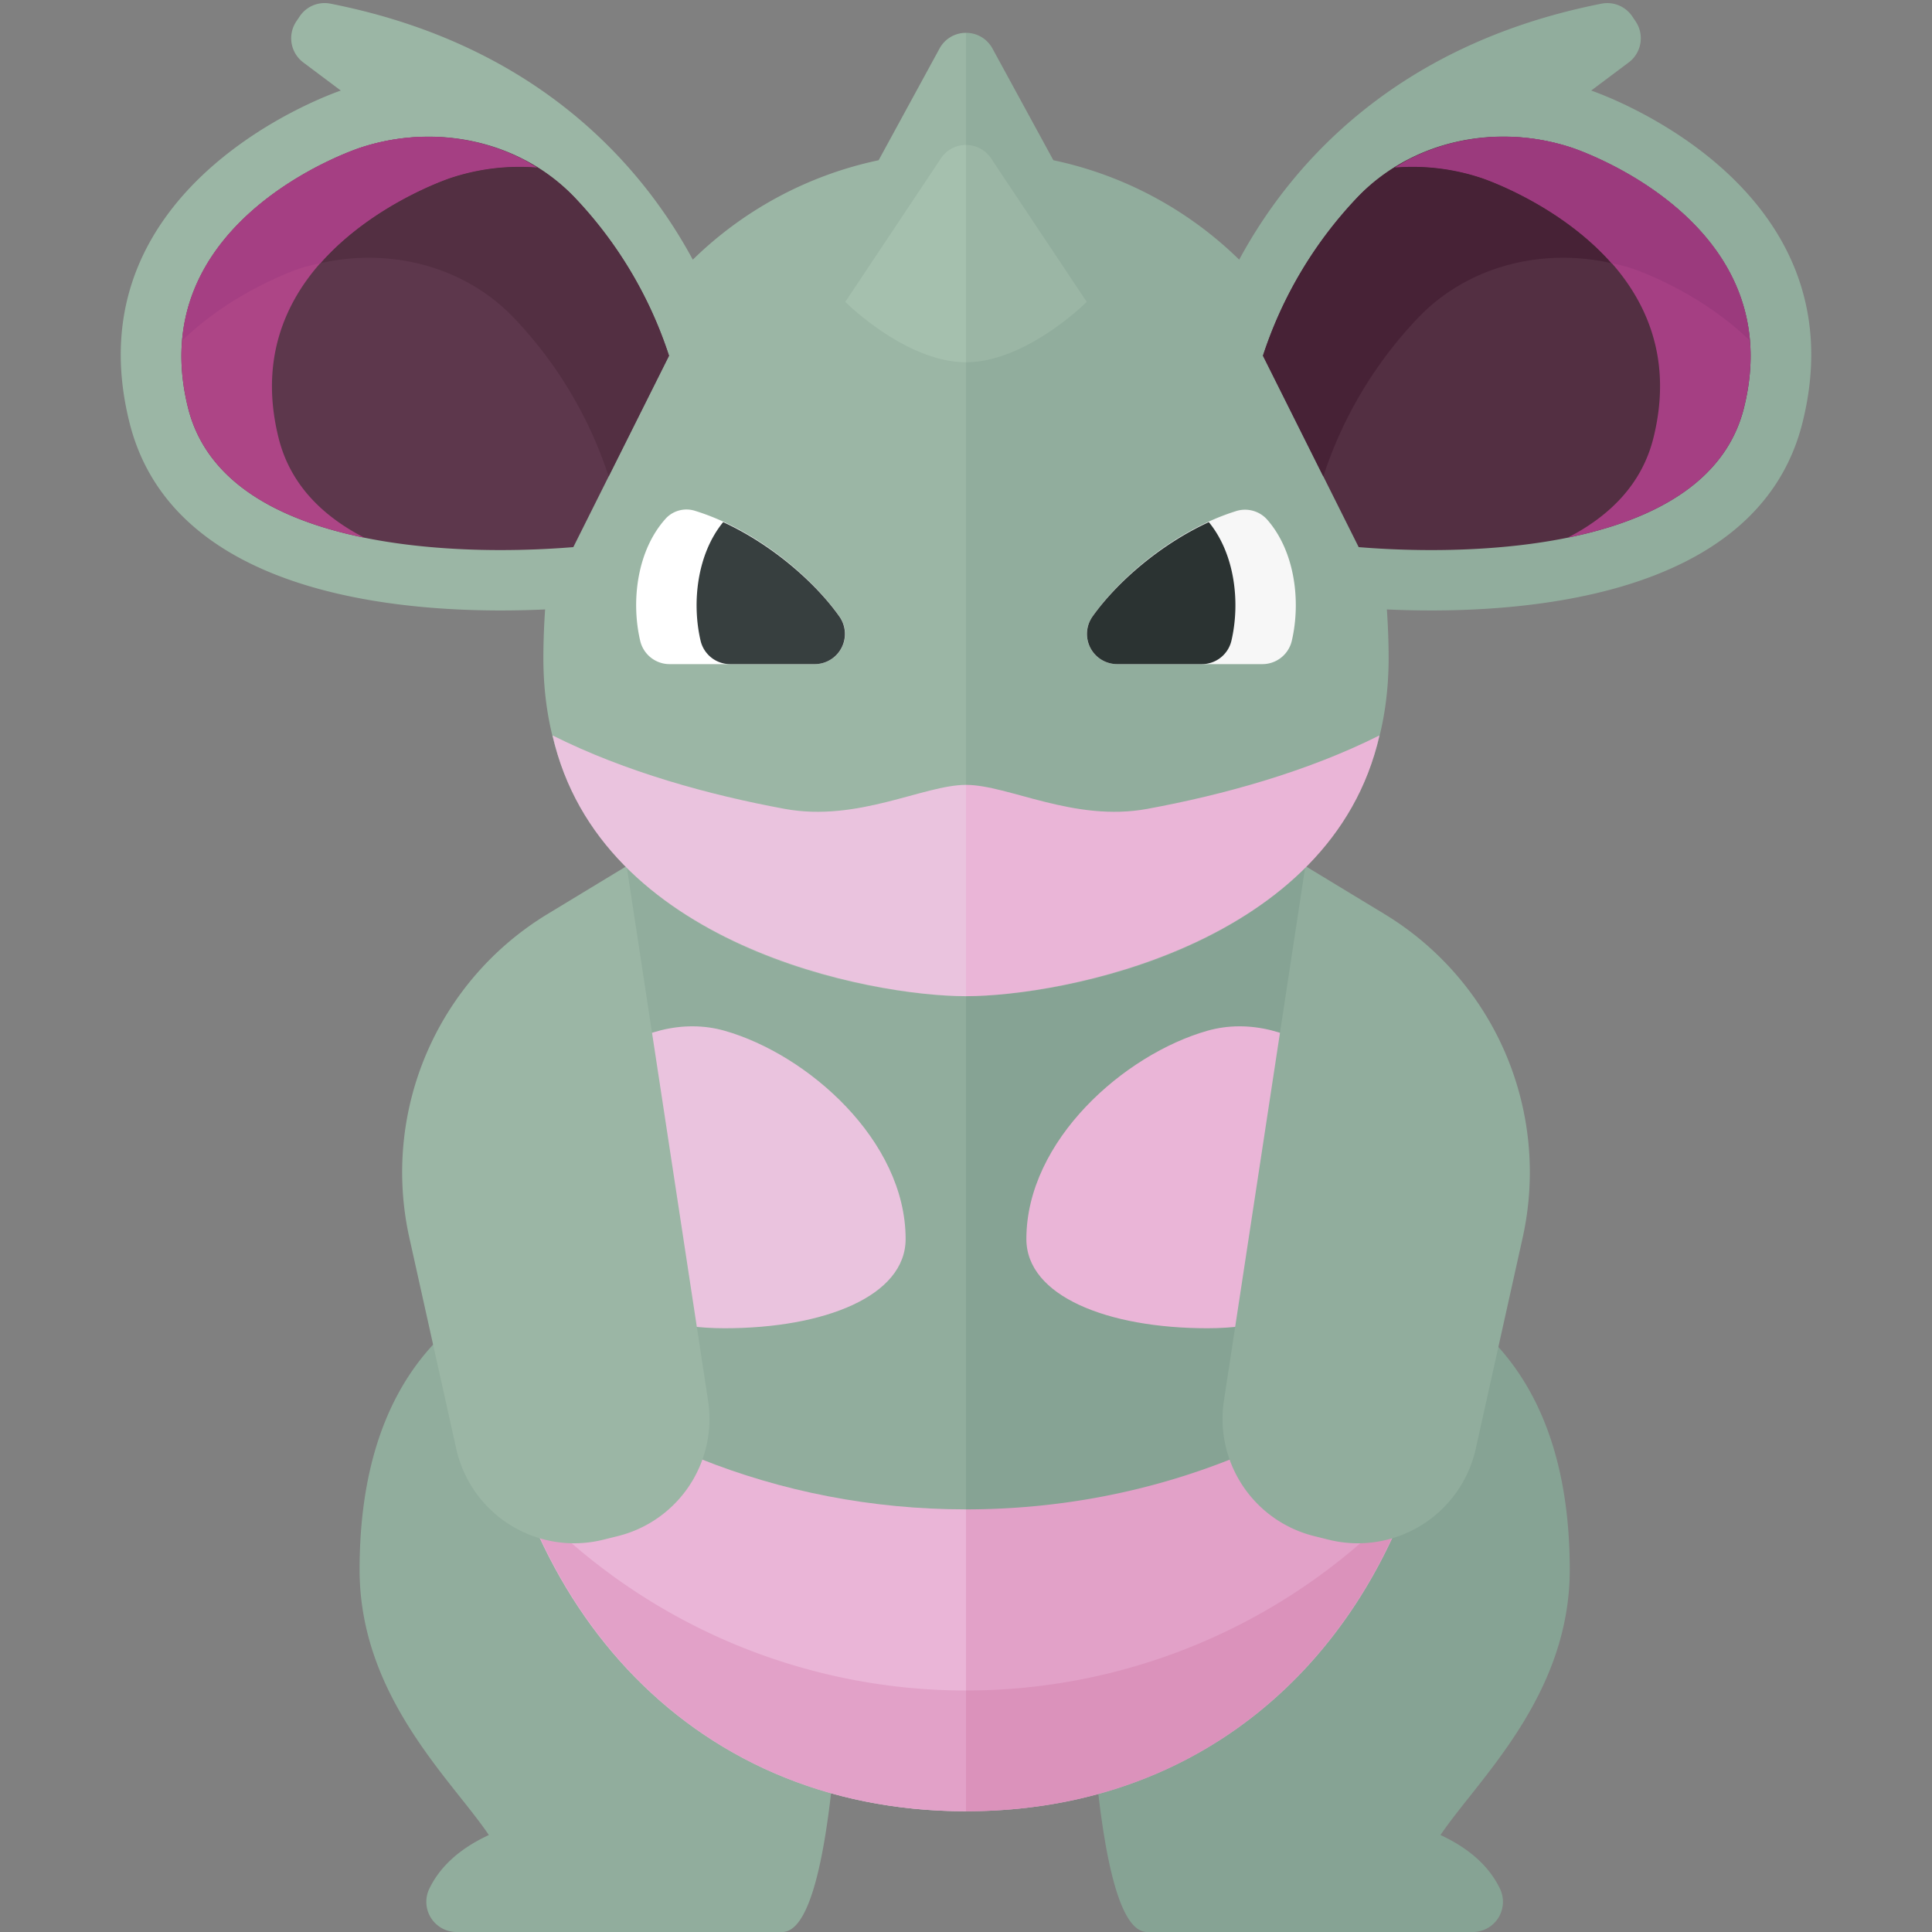
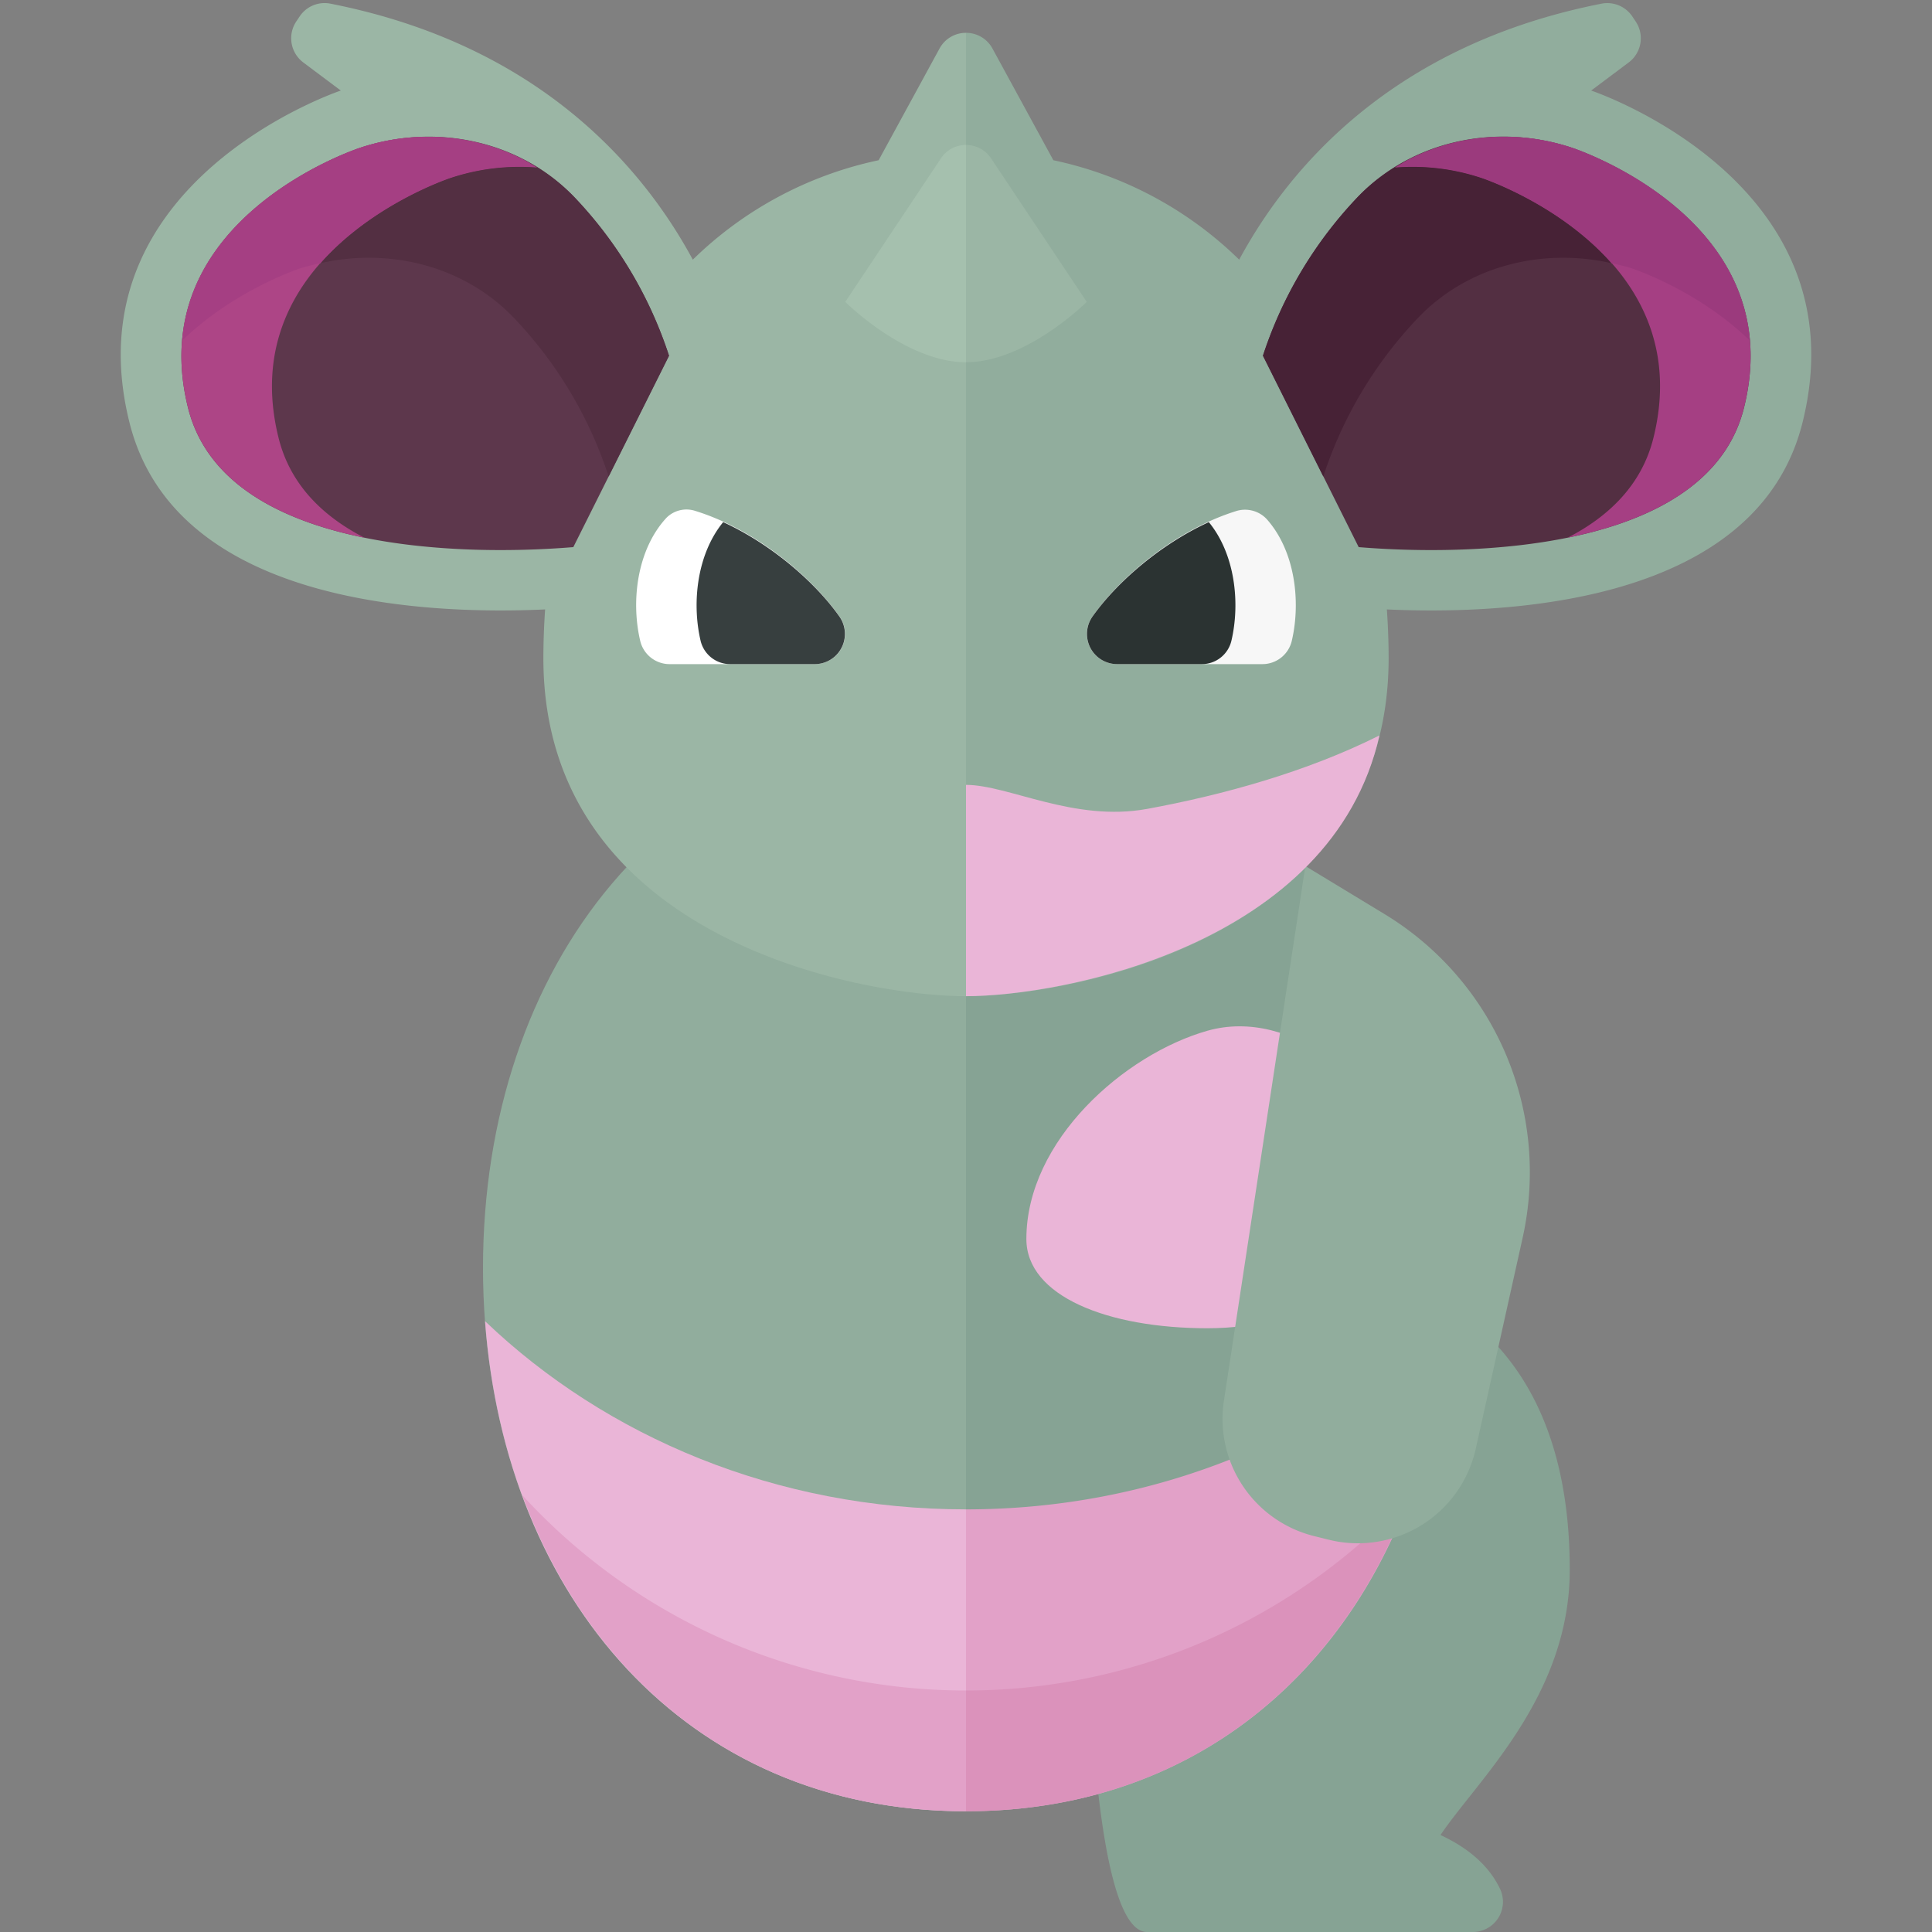
<svg xmlns="http://www.w3.org/2000/svg" width="32" height="32">
  <rect width="100%" height="100%" fill="#808080" stroke="none" />
  <path fill="#86A394" d="M23.859 30.394C24.471 29.483 26 28.097 26 26c0-5-4-5-4-5h-4s-.365 11 1 11h5.392a.5.5 0 00.454-.713c-.2-.42-.575-.702-.987-.893z" />
-   <path fill="#91AD9D" d="M8.097 30.394c-.613-.911-2.141-2.297-2.141-4.394 0-5 4-5 4-5h4s.365 11-1 11H7.563a.5.5 0 01-.454-.713c.201-.42.575-.702.988-.893z" />
  <path fill="#91AD9D" d="M16 12c-4.971 0-8 4.029-8 9s3.029 9 8 9V12z" />
  <path fill="#86A394" d="M24 21c0-4.971-3.029-9-8-9v18c4.971 0 8-4.029 8-9z" />
  <path fill="#EAB5D7" d="M8.034 21.883C8.372 26.439 11.328 30 16 30v-5c-3.138 0-5.962-1.201-7.966-3.117z" />
  <path fill="#E2A1C8" d="M16 25v5c4.672 0 7.628-3.561 7.966-8.117C21.962 23.799 19.138 25 16 25zm-7.347-.233C9.792 27.854 12.376 30 16 30v-2a9.961 9.961 0 01-7.347-3.233z" />
  <path fill="#DB92BB" d="M16 28v2c3.624 0 6.208-2.146 7.347-5.233A9.961 9.961 0 0116 28z" />
  <path fill="#EAB5D7" d="M17 20.522C17 21.466 18.343 22 20 22s3-.831 3-2.464-1.625-2.853-3-2.464c-1.375.39-3 1.817-3 3.45z" />
-   <path fill="#EAC3DE" d="M15 20.522C15 21.466 13.657 22 12 22s-3-.831-3-2.464 1.625-2.853 3-2.464c1.375.39 3 1.817 3 3.45z" />
  <path fill="#9BB6A5" d="M16 .544a.495.495 0 00-.439.261l-1.008 1.849a6.24 6.24 0 00-3.078 1.647C10.665 2.799 8.95.744 5.47.06a.496.496 0 00-.508.214l-.055.082a.501.501 0 00.116.678l.622.466S1.145 3 2.145 7c.749 2.997 4.866 3.187 6.884 3.094A11.89 11.89 0 009 10.9c0 4.639 5.25 5.6 7 5.6V.544z" />
  <path fill="#91AD9D" d="M23 10.9c0-.272-.011-.541-.029-.806 2.018.093 6.135-.097 6.884-3.094 1-4-3.5-5.5-3.5-5.5l.622-.466a.5.5 0 00.116-.677l-.055-.082A.499.499 0 0026.53.06c-3.48.684-5.195 2.739-6.005 4.241a6.235 6.235 0 00-3.078-1.647L16.439.805A.495.495 0 0016 .544V16.5c1.75 0 7-.961 7-5.6z" />
  <path fill="#532F42" d="M23.707 9.111c1.714 0 4.666-.306 5.178-2.354.767-3.066-2.698-4.259-2.846-4.309-1.249-.416-2.66-.128-3.564.83a6.91 6.91 0 00-1.556 2.613l1.585 3.171c.303.025.722.049 1.203.049z" />
  <path fill="#A53F83" d="M27.385 7.257c.767-3.066-2.698-4.259-2.846-4.309a3.603 3.603 0 00-1.437-.173c.86-.537 1.948-.657 2.937-.327.148.049 3.613 1.242 2.846 4.309-.32 1.279-1.592 1.879-2.92 2.149.688-.354 1.227-.878 1.42-1.649z" />
  <path fill="#9B3A7D" d="M27.039 4.449c-.115-.039-.233-.065-.351-.091-.846-.956-2.062-1.38-2.149-1.409a3.603 3.603 0 00-1.437-.173c.86-.537 1.948-.657 2.937-.327.128.043 2.751.949 2.942 3.191-.825-.803-1.863-1.165-1.942-1.191z" />
  <path fill="#472236" d="M22.474 3.278c.245-.259.529-.465.835-.625-.07.041-.142.082-.208.123.478-.04.969.017 1.437.173.086.029 1.303.453 2.149 1.409-1.156-.26-2.393.052-3.213.921a6.903 6.903 0 00-1.556 2.613l-1-2a6.932 6.932 0 011.556-2.614z" />
  <path fill="#5D374C" d="M8.293 9.111c-1.714 0-4.666-.306-5.178-2.354-.766-3.066 2.698-4.259 2.846-4.308 1.249-.416 2.66-.128 3.564.83a6.91 6.91 0 011.556 2.613l-1.585 3.17a14.82 14.82 0 01-1.203.049z" />
  <path fill="#AD4586" d="M4.615 7.257c-.766-3.066 2.698-4.259 2.846-4.308a3.608 3.608 0 011.438-.173c-.86-.537-1.948-.657-2.937-.327-.149.049-3.613 1.242-2.847 4.308.32 1.279 1.592 1.879 2.92 2.149-.688-.354-1.227-.878-1.42-1.649z" />
  <path fill="#A53F83" d="M4.961 4.449c.116-.039.234-.065.351-.091.846-.956 2.062-1.38 2.149-1.409a3.608 3.608 0 011.438-.173c-.86-.537-1.948-.657-2.937-.327-.129.043-2.751.949-2.943 3.191.825-.803 1.863-1.165 1.942-1.191z" />
  <path fill="#532F42" d="M9.526 3.278a3.153 3.153 0 00-.835-.625c.07.041.142.082.208.123a3.608 3.608 0 00-1.438.173c-.086.029-1.303.452-2.149 1.409 1.156-.26 2.393.052 3.213.921a6.903 6.903 0 011.556 2.613l1-2a6.912 6.912 0 00-1.555-2.614z" />
  <path fill="#F7F7F7" d="M20.978 8.595c.472.527.571 1.366.418 2.02a.5.5 0 01-.488.385h-2.404a.5.5 0 01-.415-.781c.47-.674 1.394-1.441 2.373-1.75a.492.492 0 01.516.126z" />
-   <path fill="#9BB6A5" d="M10.379 14.345l-1.311.795A5.001 5.001 0 006.78 20.5l.777 3.496a2 2 0 002.437 1.506l.242-.06a2 2 0 001.492-2.242l-1.349-8.855z" />
  <path fill="#91AD9D" d="M21.621 14.345l1.311.795a5.001 5.001 0 012.288 5.36l-.777 3.496a2 2 0 01-2.437 1.506l-.242-.06a2 2 0 01-1.492-2.242l1.349-8.855z" />
  <path fill="#EAB5D7" d="M16 16.5V13c.701 0 1.791.62 3 .398 1.252-.23 2.643-.613 3.848-1.217C22.064 15.663 17.574 16.5 16 16.5z" />
-   <path fill="#EAC3DE" d="M16 16.5V13c-.701 0-1.791.62-3 .398-1.252-.23-2.643-.613-3.848-1.217C9.936 15.663 14.426 16.5 16 16.5z" />
  <path fill="#FFF" d="M11.038 8.577c-.486.525-.59 1.376-.434 2.038a.5.5 0 00.488.385h2.404a.5.5 0 00.411-.786c-.475-.678-1.407-1.448-2.392-1.752a.468.468 0 00-.477.115z" />
  <path fill="#2B3332" d="M20.022 8.648c-.804.368-1.526.998-1.927 1.564a.5.5 0 00.41.788h1.399a.503.503 0 00.492-.387c.148-.632.059-1.437-.374-1.965z" />
  <path fill="#373F3F" d="M11.978 8.648c-.432.528-.522 1.332-.374 1.965a.503.503 0 00.491.387h1.399a.5.5 0 00.41-.787c-.4-.567-1.123-1.197-1.926-1.565z" />
  <path fill="#A5C0AE" d="M16 2.401a.495.495 0 00-.416.223L14 5s1 1 2 1V2.401z" />
  <path fill="#9BB6A5" d="M18 5l-1.584-2.376A.497.497 0 0016 2.401V6c1 0 2-1 2-1z" />
</svg>